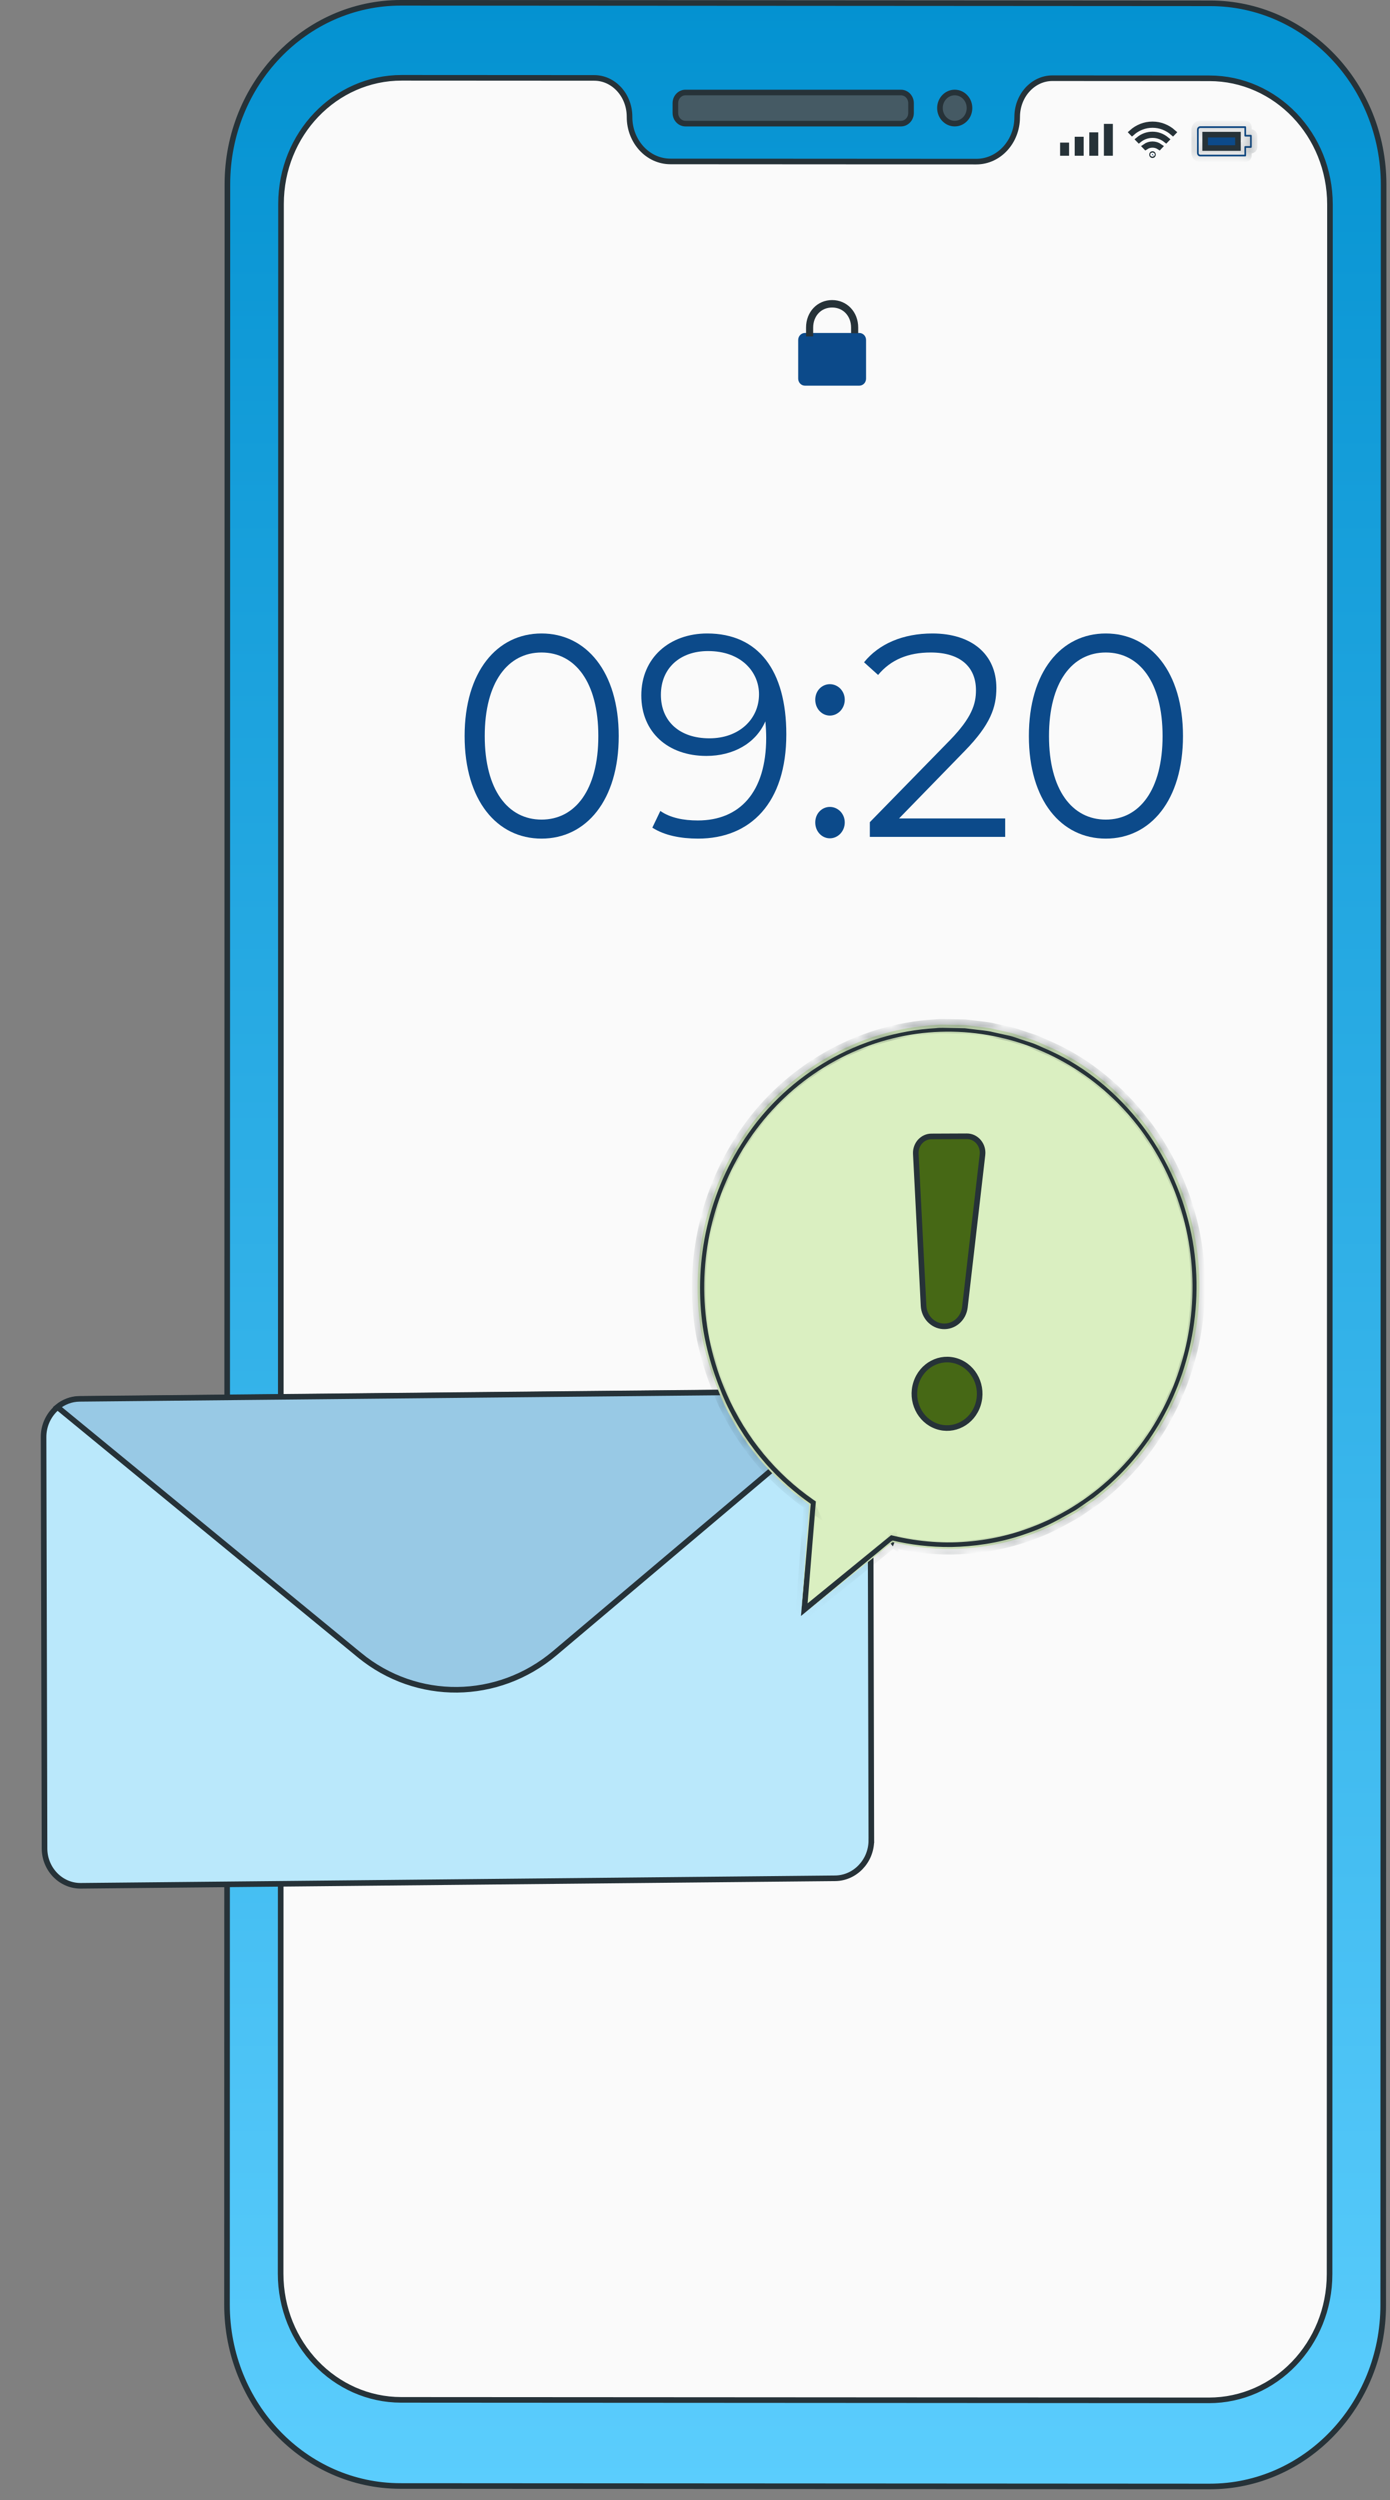
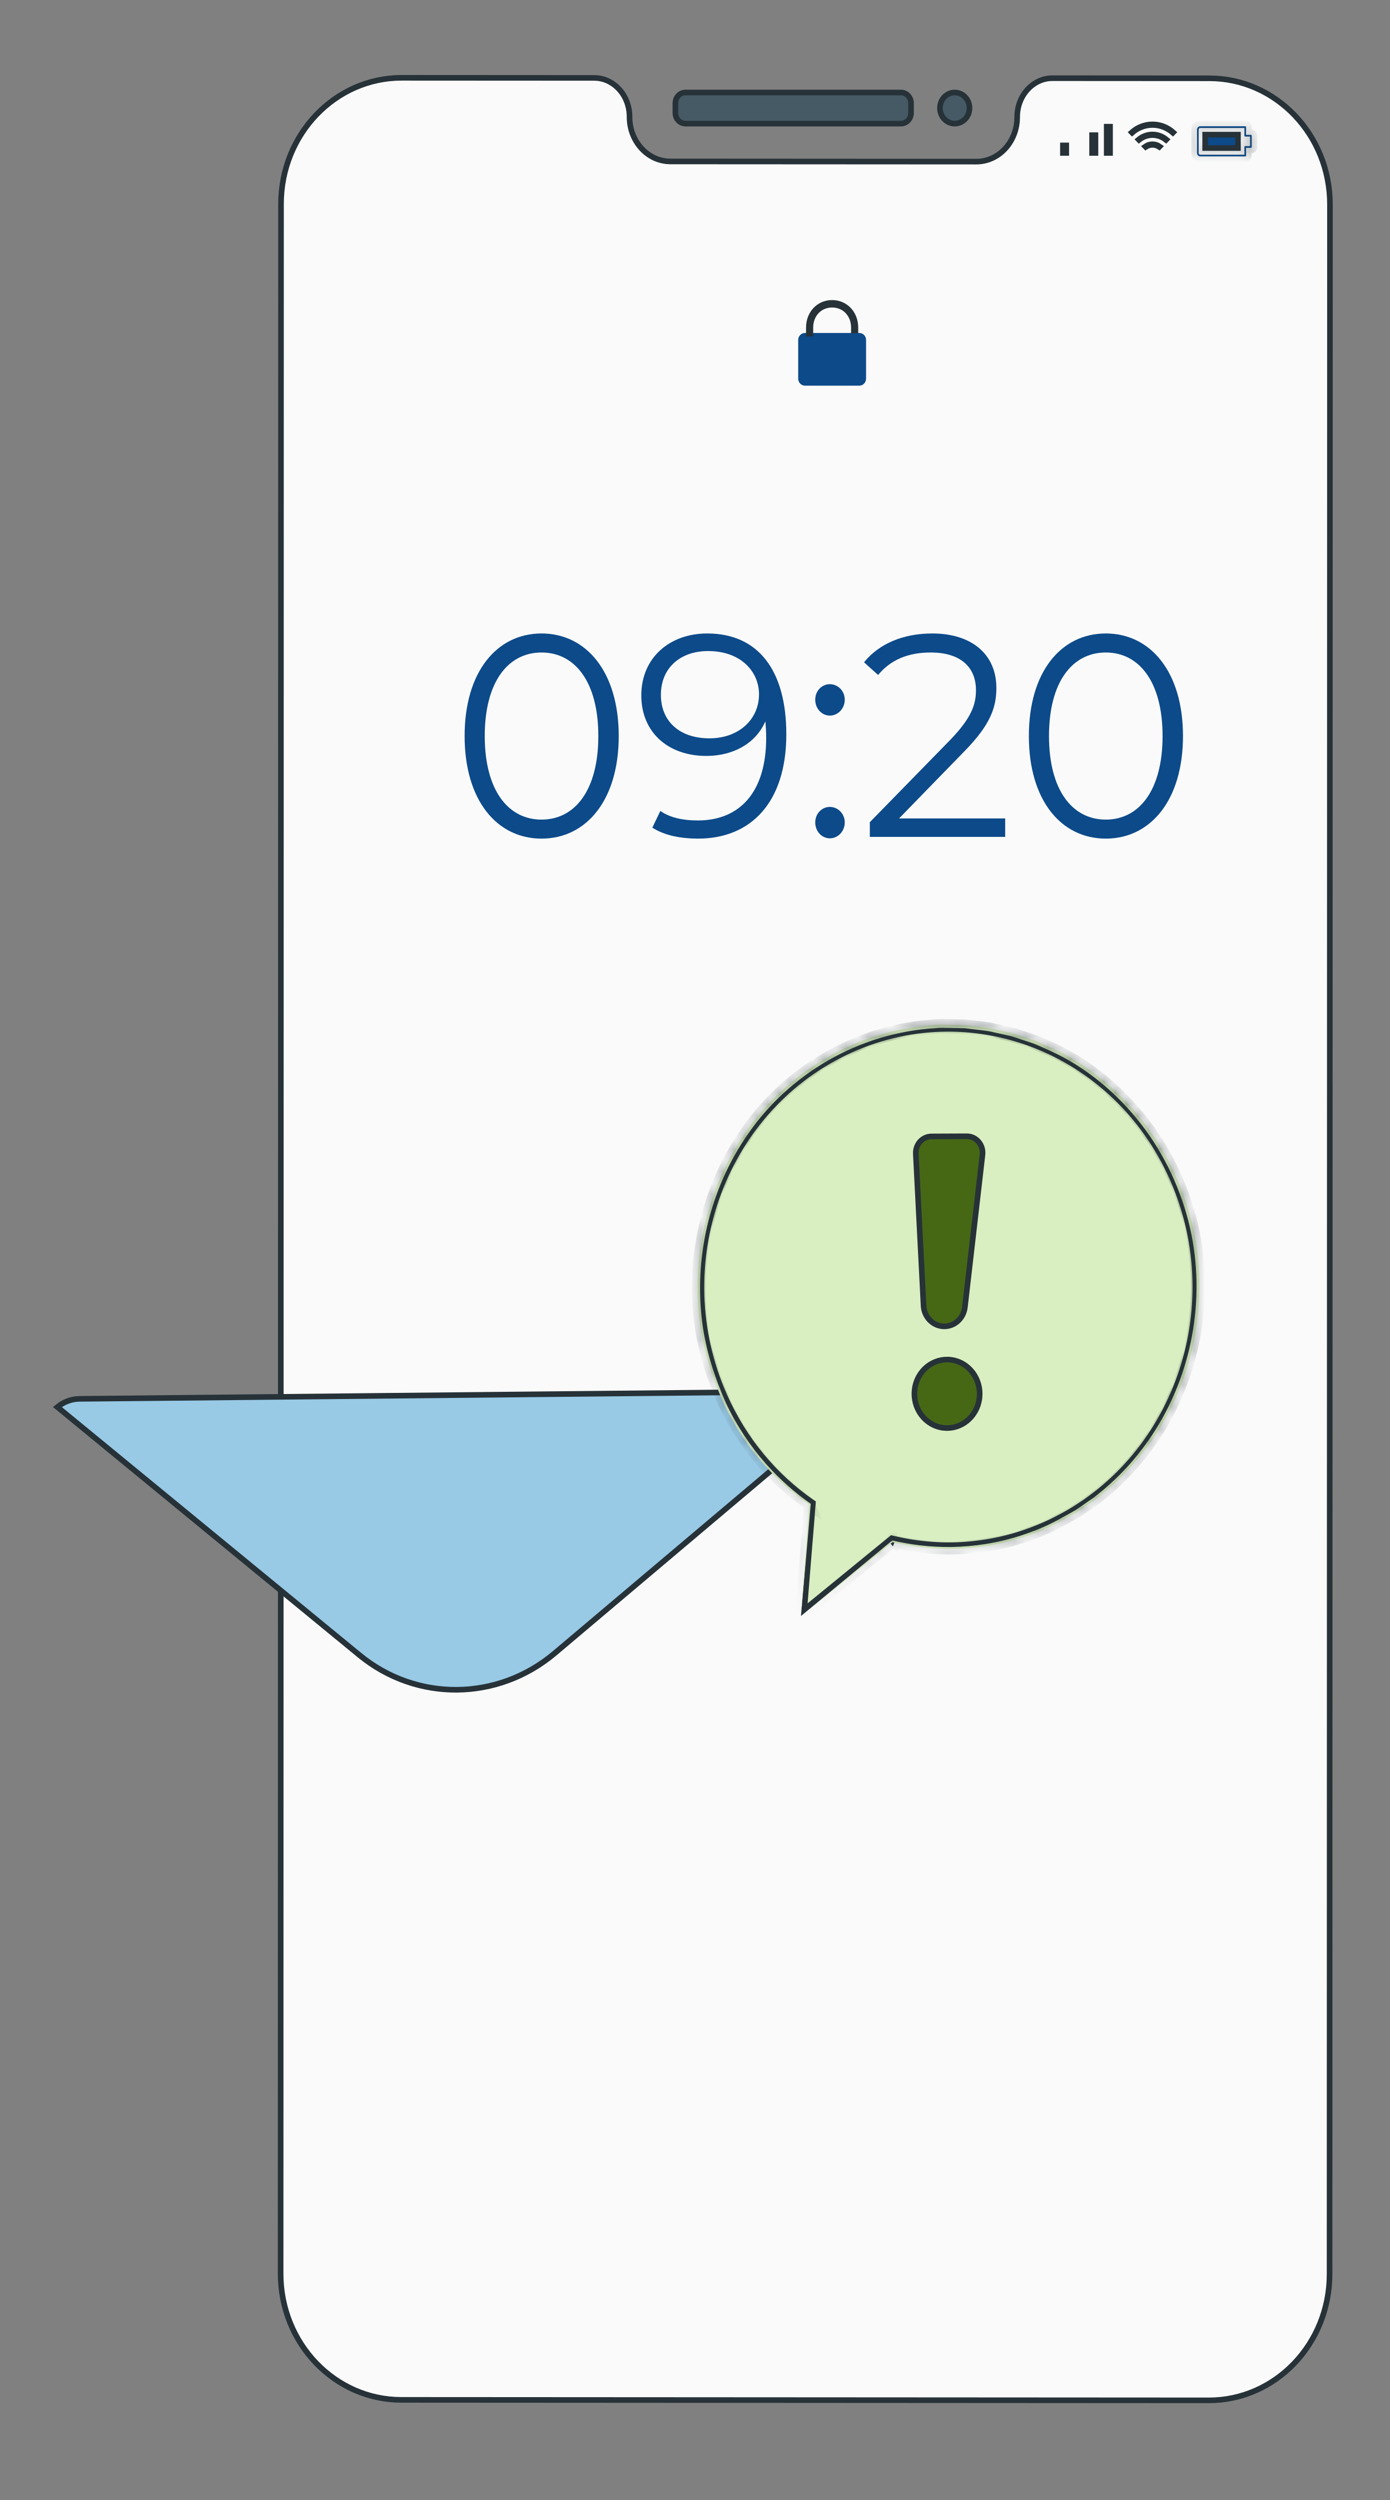
<svg xmlns="http://www.w3.org/2000/svg" width="124" height="223" viewBox="0 0 124 223" fill="none">
  <rect x="0" y="0" width="124" height="223" fill="#808080" stroke="none" />
-   <path d="M107.909 221.796L35.717 221.752C27.182 221.747 20.248 214.511 20.25 205.565L20.286 16.431C20.288 7.48 27.231 0.245 35.77 0.25L107.963 0.295C116.498 0.3 123.431 7.535 123.43 16.481L123.394 205.616C123.392 214.567 116.449 221.802 107.909 221.796Z" fill="url(#paint0_linear_307_1350)" stroke="#263238" stroke-width="0.5" />
  <path d="M90.741 10.451L90.741 10.444V10.436C90.741 8.503 92.172 6.974 93.89 6.975L107.887 6.984C113.819 6.987 118.645 12.018 118.644 18.246L118.609 202.856C118.608 209.086 113.775 214.116 107.84 214.113L35.791 214.069C29.859 214.065 25.033 209.035 25.034 202.807L25.069 18.197C25.07 11.966 29.903 6.936 35.839 6.94C35.839 6.94 35.839 6.94 35.839 6.94L48.089 6.947L48.089 6.947L53.012 6.95L53.012 6.95C54.729 6.951 56.158 8.479 56.16 10.411L56.16 10.428L56.16 10.428V10.436C56.16 12.603 57.772 14.4 59.808 14.401C59.808 14.401 59.808 14.401 59.808 14.401L87.091 14.417C89.124 14.419 90.736 12.628 90.74 10.464L90.741 10.451Z" fill="#FAFAFA" stroke="#263238" stroke-width="0.5" />
  <path d="M94.82 13.644V12.971H95.12V13.644H94.82Z" fill="#0C4A8A" stroke="#263238" stroke-width="0.5" />
-   <path d="M96.122 13.643V12.449H96.422V13.643H96.122Z" fill="#0C4A8A" stroke="#263238" stroke-width="0.5" />
  <path d="M97.424 13.644V12.057H97.724V13.644H97.424Z" fill="#0C4A8A" stroke="#263238" stroke-width="0.5" />
  <path d="M98.727 13.643V11.3H99.026V13.643H98.727Z" fill="#0C4A8A" stroke="#263238" stroke-width="0.5" />
  <mask id="path-7-inside-1_307_1350" fill="white">
    <path d="M111.088 13.952H107.072C106.914 13.952 106.784 13.817 106.784 13.651V11.565C106.784 11.399 106.912 11.264 107.069 11.264H111.088C111.107 11.264 111.126 11.272 111.14 11.287C111.154 11.301 111.161 11.321 111.161 11.341V12.028H111.591C111.631 12.028 111.664 12.063 111.664 12.106V13.111C111.664 13.153 111.631 13.188 111.591 13.188H111.161V13.876C111.161 13.918 111.129 13.952 111.088 13.952ZM111.014 11.418L107.069 11.418C106.991 11.418 106.931 11.483 106.931 11.565V13.651C106.931 13.732 106.994 13.798 107.072 13.798H111.014V13.11C111.014 13.067 111.046 13.033 111.088 13.033H111.518V12.181H111.088C111.047 12.181 111.014 12.147 111.014 12.104V11.418H111.014Z" />
  </mask>
  <path d="M111.088 13.952H107.072C106.914 13.952 106.784 13.817 106.784 13.651V11.565C106.784 11.399 106.912 11.264 107.069 11.264H111.088C111.107 11.264 111.126 11.272 111.14 11.287C111.154 11.301 111.161 11.321 111.161 11.341V12.028H111.591C111.631 12.028 111.664 12.063 111.664 12.106V13.111C111.664 13.153 111.631 13.188 111.591 13.188H111.161V13.876C111.161 13.918 111.129 13.952 111.088 13.952ZM111.014 11.418L107.069 11.418C106.991 11.418 106.931 11.483 106.931 11.565V13.651C106.931 13.732 106.994 13.798 107.072 13.798H111.014V13.11C111.014 13.067 111.046 13.033 111.088 13.033H111.518V12.181H111.088C111.047 12.181 111.014 12.147 111.014 12.104V11.418H111.014Z" fill="#0C4A8A" />
  <path d="M111.14 11.287L110.77 11.624L110.778 11.632L111.14 11.287ZM111.161 12.028H110.661V12.528H111.161V12.028ZM111.161 13.188V12.688H110.661V13.188H111.161ZM111.161 13.876H110.661L110.661 13.883L111.161 13.876ZM111.014 11.418L111.015 11.918L111.014 10.918V11.418ZM107.069 11.418V11.918H107.069L107.069 11.418ZM111.014 13.798V14.298H111.514V13.798H111.014ZM111.518 13.033V13.533H112.018V13.033H111.518ZM111.518 12.181H112.018V11.681H111.518V12.181ZM111.014 11.418V10.918H110.514V11.418H111.014ZM111.088 13.452H107.072V14.452H111.088V13.452ZM107.072 13.452C107.21 13.452 107.284 13.561 107.284 13.651H106.284C106.284 14.073 106.618 14.452 107.072 14.452V13.452ZM107.284 13.651V11.565H106.284V13.651H107.284ZM107.284 11.565C107.284 11.649 107.214 11.764 107.069 11.764V10.764C106.61 10.764 106.284 11.149 106.284 11.565H107.284ZM107.069 11.764H111.088V10.764H107.069V11.764ZM111.088 11.764C110.974 11.764 110.857 11.718 110.771 11.624L111.509 10.95C111.396 10.826 111.24 10.764 111.088 10.764V11.764ZM110.778 11.632C110.694 11.544 110.661 11.435 110.661 11.341H111.661C111.661 11.206 111.613 11.059 111.501 10.941L110.778 11.632ZM110.661 11.341V12.028H111.661V11.341H110.661ZM111.161 12.528H111.591V11.528H111.161V12.528ZM111.591 12.528C111.335 12.528 111.164 12.318 111.164 12.106H112.164C112.164 11.808 111.928 11.528 111.591 11.528V12.528ZM111.164 12.106V13.111H112.164V12.106H111.164ZM111.164 13.111C111.164 12.898 111.335 12.688 111.591 12.688V13.688C111.928 13.688 112.164 13.408 112.164 13.111H111.164ZM111.591 12.688H111.161V13.688H111.591V12.688ZM110.661 13.188V13.876H111.661V13.188H110.661ZM110.661 13.883C110.657 13.666 110.83 13.452 111.088 13.452V14.452C111.427 14.452 111.665 14.169 111.661 13.868L110.661 13.883ZM111.014 10.918L107.069 10.918L107.069 11.918L111.015 11.918L111.014 10.918ZM107.069 10.918C106.686 10.918 106.431 11.237 106.431 11.565H107.431C107.431 11.729 107.297 11.918 107.069 11.918V10.918ZM106.431 11.565V13.651H107.431V11.565H106.431ZM106.431 13.651C106.431 13.987 106.697 14.298 107.072 14.298V13.298C107.291 13.298 107.431 13.477 107.431 13.651H106.431ZM107.072 14.298H111.014V13.298H107.072V14.298ZM111.514 13.798V13.11H110.514V13.798H111.514ZM111.514 13.11C111.514 13.32 111.346 13.533 111.088 13.533V12.533C110.747 12.533 110.514 12.815 110.514 13.11H111.514ZM111.088 13.533H111.518V12.533H111.088V13.533ZM112.018 13.033V12.181H111.018V13.033H112.018ZM111.518 11.681H111.088V12.681H111.518V11.681ZM111.088 11.681C111.344 11.681 111.514 11.892 111.514 12.104H110.514C110.514 12.402 110.75 12.681 111.088 12.681V11.681ZM111.514 12.104V11.418H110.514V12.104H111.514ZM111.014 11.918H111.014V10.918H111.014V11.918Z" fill="#263238" mask="url(#path-7-inside-1_307_1350)" />
  <path d="M107.509 13.206V12.011H110.437V12.525V12.692V13.206H107.509Z" fill="#0C4A8A" stroke="#263238" stroke-width="0.5" />
-   <path d="M102.813 13.735C102.826 13.735 102.856 13.75 102.856 13.792C102.856 13.833 102.826 13.848 102.813 13.848C102.798 13.848 102.769 13.833 102.769 13.792C102.769 13.773 102.776 13.758 102.785 13.748C102.795 13.739 102.804 13.735 102.813 13.735Z" fill="#0C4A8A" stroke="#263238" stroke-width="0.5" />
  <path d="M102.813 12.922C102.589 12.922 102.381 12.989 102.207 13.103L102.174 13.069C102.358 12.942 102.578 12.868 102.813 12.868C103.047 12.868 103.267 12.941 103.451 13.069L103.419 13.103C103.244 12.989 103.036 12.922 102.813 12.922Z" fill="#0C4A8A" stroke="#263238" stroke-width="0.5" />
  <path d="M104.017 12.478C103.685 12.211 103.267 12.05 102.813 12.05C102.358 12.05 101.94 12.211 101.608 12.478L101.577 12.446C101.918 12.163 102.347 11.996 102.812 11.996C103.277 11.996 103.706 12.163 104.048 12.446L104.017 12.478Z" fill="#0C4A8A" stroke="#263238" stroke-width="0.5" />
  <path d="M102.813 11.148C102.12 11.148 101.486 11.409 100.995 11.837L100.965 11.806C101.465 11.361 102.11 11.095 102.813 11.095C103.515 11.095 104.16 11.361 104.661 11.806L104.631 11.837C104.139 11.408 103.505 11.148 102.813 11.148Z" fill="#0C4A8A" stroke="#263238" stroke-width="0.5" />
  <path d="M76.659 34.402H71.808C71.476 34.402 71.206 34.12 71.206 33.773V30.328C71.206 29.982 71.475 29.7 71.808 29.7H76.659C76.991 29.7 77.26 29.982 77.26 30.328V33.773C77.26 34.121 76.991 34.402 76.659 34.402Z" fill="#0C4A8A" />
  <path d="M72.292 29.759H72.156V29.224C72.156 27.948 73.057 27.016 74.233 27.016C75.409 27.016 76.31 27.948 76.31 29.224V29.476H76.174V29.224C76.174 28.061 75.365 27.18 74.233 27.18C73.102 27.18 72.292 28.061 72.292 29.224V29.759Z" fill="#0C4A8A" stroke="#263238" stroke-width="0.5" />
  <path d="M41.448 65.656C41.448 59.925 44.325 56.506 48.309 56.506C52.294 56.506 55.196 59.925 55.196 65.656C55.196 71.387 52.294 74.805 48.309 74.805C44.325 74.805 41.448 71.386 41.448 65.656ZM53.376 65.656C53.376 60.85 51.31 58.203 48.309 58.203C45.309 58.203 43.243 60.849 43.243 65.656C43.243 70.461 45.309 73.109 48.309 73.109C51.31 73.109 53.376 70.461 53.376 65.656Z" fill="#0C4A8A" />
  <path d="M70.146 65.501C70.146 71.618 66.949 74.805 62.276 74.805C60.726 74.805 59.276 74.522 58.194 73.828L58.907 72.338C59.793 72.954 60.973 73.186 62.252 73.186C65.966 73.186 68.351 70.693 68.351 65.81C68.351 65.399 68.326 64.885 68.278 64.345C67.416 66.324 65.4 67.429 63.015 67.429C59.596 67.429 57.21 65.322 57.21 62.032C57.21 58.665 59.744 56.506 63.088 56.506C67.662 56.506 70.146 59.822 70.146 65.501ZM67.711 61.929C67.711 59.95 66.137 58.074 63.162 58.074C60.678 58.074 58.957 59.59 58.957 61.98C58.957 64.344 60.629 65.86 63.285 65.86C65.916 65.861 67.711 64.165 67.711 61.929Z" fill="#0C4A8A" />
  <path d="M72.727 62.417C72.727 61.62 73.317 61.029 74.031 61.029C74.743 61.029 75.359 61.62 75.359 62.417C75.359 63.214 74.743 63.831 74.031 63.831C73.317 63.831 72.727 63.214 72.727 62.417ZM72.727 73.366C72.727 72.569 73.317 71.978 74.031 71.978C74.743 71.978 75.359 72.569 75.359 73.366C75.359 74.162 74.743 74.779 74.031 74.779C73.317 74.779 72.727 74.162 72.727 73.366Z" fill="#0C4A8A" />
  <path d="M89.671 73.005V74.651H77.596V73.34L84.753 66.015C86.696 64.01 87.065 62.803 87.065 61.569C87.065 59.487 85.663 58.203 83.031 58.203C81.015 58.203 79.466 58.845 78.334 60.207L77.08 59.076C78.408 57.431 80.547 56.506 83.179 56.506C86.671 56.506 88.885 58.357 88.885 61.364C88.885 63.086 88.368 64.628 86.056 66.992L80.203 73.006L89.671 73.005Z" fill="#0C4A8A" />
  <path d="M91.784 65.656C91.784 59.925 94.661 56.506 98.646 56.506C102.63 56.506 105.532 59.925 105.532 65.656C105.532 71.387 102.629 74.805 98.646 74.805C94.661 74.805 91.784 71.386 91.784 65.656ZM103.712 65.656C103.712 60.85 101.646 58.203 98.646 58.203C95.645 58.203 93.579 60.849 93.579 65.656C93.579 70.461 95.645 73.109 98.646 73.109C101.646 73.109 103.712 70.461 103.712 65.656Z" fill="#0C4A8A" />
-   <path d="M7.213 168.215L7.213 168.215C5.444 168.233 3.977 166.741 3.972 164.883L3.886 128.19C3.886 128.19 3.886 128.19 3.886 128.19C3.883 127.221 4.282 126.34 4.914 125.718C5.493 125.155 6.263 124.805 7.107 124.797L7.108 124.797L74.404 124.127L74.404 124.127C75.249 124.119 76.021 124.453 76.603 125.006C77.242 125.615 77.644 126.489 77.646 127.458L77.731 164.151L77.981 164.147L77.731 164.151C77.736 166.007 76.277 167.527 74.51 167.545L7.213 168.215Z" fill="#BAE8FB" stroke="#263238" stroke-width="0.5" />
  <path d="M32.069 147.638L5.118 125.508C5.667 125.057 6.354 124.785 7.1 124.778L7.1 124.778L74.348 124.109L74.348 124.109C75.093 124.102 75.783 124.361 76.335 124.801L49.489 147.465C44.413 151.751 37.167 151.824 32.069 147.638L31.909 147.832L32.069 147.638Z" fill="#98C9E5" stroke="#263238" stroke-width="0.5" />
  <path d="M79.658 137.238L79.577 137.446L79.453 137.294L71.749 143.584L72.506 134.199L72.518 134.055L72.4 133.973C69.118 131.695 66.379 128.468 64.606 124.451C59.506 112.894 64.342 99.214 75.386 93.893C86.423 88.575 99.506 93.608 104.603 105.159C109.702 116.715 104.867 130.396 93.823 135.717C89.212 137.939 84.248 138.349 79.658 137.238Z" fill="#DAEFC1" stroke="#263238" stroke-width="0.5" />
  <mask id="path-20-inside-2_307_1350" fill="white">
    <path d="M71.453 144.149C71.842 143.836 74.434 141.748 79.652 137.544L79.736 137.476L79.642 137.424L79.63 137.417L79.583 137.551C81.149 137.929 82.938 138.184 84.901 138.167C86.861 138.137 88.996 137.855 91.18 137.15C92.268 136.792 93.381 136.363 94.459 135.775C94.995 135.478 95.551 135.193 96.094 134.87C96.617 134.511 97.147 134.147 97.685 133.777C99.767 132.201 101.709 130.163 103.268 127.694C104.829 125.23 106.005 122.338 106.586 119.202C107.167 116.071 107.164 112.692 106.402 109.386C105.635 106.086 104.157 102.866 102.012 100.094C99.867 97.335 97.088 94.969 93.838 93.487L92.592 92.936C92.179 92.747 91.739 92.64 91.315 92.488C90.885 92.359 90.468 92.179 90.029 92.094L88.723 91.803C88.291 91.689 87.85 91.642 87.411 91.592C86.972 91.54 86.534 91.487 86.097 91.436C85.657 91.426 85.219 91.417 84.781 91.408C84.344 91.408 83.907 91.369 83.474 91.426C79.996 91.623 76.657 92.669 73.761 94.341C70.864 96.01 68.392 98.29 66.571 100.923C64.737 103.548 63.501 106.468 62.84 109.382C62.174 112.301 62.081 115.21 62.417 117.902C62.762 120.602 63.607 123.037 64.572 125.203C65.592 127.349 66.855 129.17 68.183 130.663C69.513 132.157 70.908 133.322 72.22 134.235L72.191 134.172C71.719 140.545 71.489 143.66 71.453 144.149C71.496 143.66 71.767 140.549 72.323 134.184L72.326 134.144L72.294 134.121C70.995 133.204 69.617 132.038 68.303 130.548C66.992 129.06 65.747 127.248 64.743 125.116C63.794 122.964 62.964 120.548 62.63 117.873C62.306 115.207 62.405 112.328 63.069 109.441C63.73 106.558 64.957 103.673 66.775 101.081C68.579 98.48 71.025 96.231 73.89 94.584C76.754 92.936 80.054 91.905 83.488 91.712C83.915 91.655 84.347 91.694 84.779 91.694C85.211 91.703 85.644 91.713 86.079 91.722C86.51 91.773 86.943 91.825 87.377 91.877C87.811 91.925 88.247 91.972 88.673 92.085L89.963 92.372C90.397 92.456 90.808 92.635 91.233 92.762C91.652 92.912 92.087 93.017 92.495 93.204L93.725 93.75C96.935 95.213 99.68 97.55 101.8 100.273C103.92 103.01 105.384 106.19 106.144 109.45C106.901 112.716 106.908 116.055 106.338 119.152C105.768 122.254 104.611 125.116 103.071 127.557C101.533 130.004 99.617 132.025 97.558 133.593C97.027 133.961 96.503 134.324 95.986 134.681C95.448 135.002 94.899 135.285 94.368 135.582C93.302 136.169 92.201 136.598 91.123 136.957C88.961 137.664 86.844 137.954 84.9 137.994C82.951 138.019 81.174 137.777 79.615 137.412L79.568 137.545L79.579 137.552L79.569 137.432C74.402 141.707 71.837 143.83 71.453 144.149Z" />
  </mask>
  <path d="M71.453 144.149C71.842 143.836 74.434 141.748 79.652 137.544L79.736 137.476L79.642 137.424L79.63 137.417L79.583 137.551C81.149 137.929 82.938 138.184 84.901 138.167C86.861 138.137 88.996 137.855 91.18 137.15C92.268 136.792 93.381 136.363 94.459 135.775C94.995 135.478 95.551 135.193 96.094 134.87C96.617 134.511 97.147 134.147 97.685 133.777C99.767 132.201 101.709 130.163 103.268 127.694C104.829 125.23 106.005 122.338 106.586 119.202C107.167 116.071 107.164 112.692 106.402 109.386C105.635 106.086 104.157 102.866 102.012 100.094C99.867 97.335 97.088 94.969 93.838 93.487L92.592 92.936C92.179 92.747 91.739 92.64 91.315 92.488C90.885 92.359 90.468 92.179 90.029 92.094L88.723 91.803C88.291 91.689 87.85 91.642 87.411 91.592C86.972 91.54 86.534 91.487 86.097 91.436C85.657 91.426 85.219 91.417 84.781 91.408C84.344 91.408 83.907 91.369 83.474 91.426C79.996 91.623 76.657 92.669 73.761 94.341C70.864 96.01 68.392 98.29 66.571 100.923C64.737 103.548 63.501 106.468 62.84 109.382C62.174 112.301 62.081 115.21 62.417 117.902C62.762 120.602 63.607 123.037 64.572 125.203C65.592 127.349 66.855 129.17 68.183 130.663C69.513 132.157 70.908 133.322 72.22 134.235L72.191 134.172C71.719 140.545 71.489 143.66 71.453 144.149C71.496 143.66 71.767 140.549 72.323 134.184L72.326 134.144L72.294 134.121C70.995 133.204 69.617 132.038 68.303 130.548C66.992 129.06 65.747 127.248 64.743 125.116C63.794 122.964 62.964 120.548 62.63 117.873C62.306 115.207 62.405 112.328 63.069 109.441C63.73 106.558 64.957 103.673 66.775 101.081C68.579 98.48 71.025 96.231 73.89 94.584C76.754 92.936 80.054 91.905 83.488 91.712C83.915 91.655 84.347 91.694 84.779 91.694C85.211 91.703 85.644 91.713 86.079 91.722C86.51 91.773 86.943 91.825 87.377 91.877C87.811 91.925 88.247 91.972 88.673 92.085L89.963 92.372C90.397 92.456 90.808 92.635 91.233 92.762C91.652 92.912 92.087 93.017 92.495 93.204L93.725 93.75C96.935 95.213 99.68 97.55 101.8 100.273C103.92 103.01 105.384 106.19 106.144 109.45C106.901 112.716 106.908 116.055 106.338 119.152C105.768 122.254 104.611 125.116 103.071 127.557C101.533 130.004 99.617 132.025 97.558 133.593C97.027 133.961 96.503 134.324 95.986 134.681C95.448 135.002 94.899 135.285 94.368 135.582C93.302 136.169 92.201 136.598 91.123 136.957C88.961 137.664 86.844 137.954 84.9 137.994C82.951 138.019 81.174 137.777 79.615 137.412L79.568 137.545L79.579 137.552L79.569 137.432C74.402 141.707 71.837 143.83 71.453 144.149Z" fill="#DAEFC1" />
  <path d="M71.453 144.149L70.954 144.112L70.869 145.261L71.766 144.538L71.453 144.149ZM79.652 137.544L79.966 137.933L79.966 137.933L79.652 137.544ZM79.736 137.476L80.05 137.865L80.628 137.399L79.979 137.039L79.736 137.476ZM79.642 137.424L79.398 137.86L79.399 137.861L79.642 137.424ZM79.63 137.417L79.874 136.981L79.357 136.693L79.159 137.251L79.63 137.417ZM79.583 137.551L79.112 137.384L78.927 137.907L79.466 138.037L79.583 137.551ZM84.901 138.167L84.905 138.667L84.909 138.667L84.901 138.167ZM91.18 137.15L91.334 137.625L91.337 137.625L91.18 137.15ZM94.459 135.775L94.698 136.214L94.701 136.213L94.459 135.775ZM96.094 134.87L96.349 135.3L96.364 135.292L96.377 135.282L96.094 134.87ZM97.685 133.777L97.968 134.189L97.977 134.182L97.986 134.176L97.685 133.777ZM103.268 127.694L102.846 127.426L102.845 127.427L103.268 127.694ZM106.586 119.202L107.078 119.293L107.078 119.293L106.586 119.202ZM106.402 109.386L106.889 109.273L106.889 109.272L106.402 109.386ZM102.012 100.094L102.408 99.788L102.407 99.787L102.012 100.094ZM93.838 93.487L94.045 93.032L94.04 93.03L93.838 93.487ZM92.592 92.936L92.385 93.391L92.389 93.393L92.592 92.936ZM91.315 92.488L91.484 92.017L91.472 92.013L91.459 92.009L91.315 92.488ZM90.029 92.094L89.92 92.582L89.933 92.585L90.029 92.094ZM88.723 91.803L88.595 92.286L88.605 92.289L88.614 92.291L88.723 91.803ZM87.411 91.592L87.352 92.089L87.355 92.089L87.411 91.592ZM86.097 91.436L86.155 90.939L86.131 90.936L86.107 90.936L86.097 91.436ZM84.781 91.408L84.792 90.908H84.781V91.408ZM83.474 91.426L83.502 91.925L83.521 91.924L83.539 91.922L83.474 91.426ZM73.761 94.341L74.011 94.774L74.011 94.774L73.761 94.341ZM66.571 100.923L66.981 101.21L66.982 101.208L66.571 100.923ZM62.84 109.382L63.327 109.494L63.327 109.493L62.84 109.382ZM62.417 117.902L61.921 117.964L61.921 117.965L62.417 117.902ZM64.572 125.203L64.115 125.406L64.12 125.417L64.572 125.203ZM68.183 130.663L67.809 130.995L67.809 130.995L68.183 130.663ZM72.22 134.235L71.934 134.646L73.43 135.687L72.675 134.028L72.22 134.235ZM72.191 134.172L72.646 133.965L71.693 134.135L72.191 134.172ZM72.323 134.184L71.825 134.139L71.825 134.141L72.323 134.184ZM72.326 134.144L72.824 134.19L72.851 133.904L72.617 133.737L72.326 134.144ZM72.294 134.121L72.584 133.714L72.582 133.713L72.294 134.121ZM68.303 130.548L67.928 130.879L67.928 130.879L68.303 130.548ZM64.743 125.116L64.286 125.317L64.291 125.329L64.743 125.116ZM62.63 117.873L62.134 117.934L62.134 117.935L62.63 117.873ZM63.069 109.441L63.557 109.553L63.557 109.553L63.069 109.441ZM66.775 101.081L67.184 101.368L67.185 101.366L66.775 101.081ZM73.89 94.584L74.139 95.017L74.139 95.017L73.89 94.584ZM83.488 91.712L83.516 92.211L83.535 92.21L83.554 92.207L83.488 91.712ZM84.779 91.694L84.79 91.194H84.779V91.694ZM86.079 91.722L86.138 91.225L86.114 91.222L86.089 91.222L86.079 91.722ZM87.377 91.877L87.318 92.373L87.321 92.374L87.377 91.877ZM88.673 92.085L88.544 92.568L88.554 92.571L88.564 92.573L88.673 92.085ZM89.963 92.372L89.854 92.861L89.868 92.863L89.963 92.372ZM91.233 92.762L91.402 92.291L91.389 92.287L91.377 92.283L91.233 92.762ZM92.495 93.204L92.286 93.659L92.292 93.661L92.495 93.204ZM93.725 93.75L93.932 93.295L93.927 93.293L93.725 93.75ZM101.8 100.273L102.196 99.967L102.195 99.966L101.8 100.273ZM106.144 109.45L106.631 109.337L106.631 109.336L106.144 109.45ZM106.338 119.152L105.847 119.061L105.847 119.061L106.338 119.152ZM103.071 127.557L102.648 127.29L102.648 127.291L103.071 127.557ZM97.558 133.593L97.843 134.004L97.852 133.998L97.861 133.991L97.558 133.593ZM95.986 134.681L96.242 135.111L96.257 135.102L96.271 135.093L95.986 134.681ZM94.368 135.582L94.609 136.021L94.613 136.019L94.368 135.582ZM91.123 136.957L91.279 137.432L91.281 137.431L91.123 136.957ZM84.9 137.994L84.906 138.494L84.91 138.494L84.9 137.994ZM79.615 137.412L79.729 136.925L79.293 136.823L79.144 137.245L79.615 137.412ZM79.568 137.545L79.096 137.379L78.955 137.777L79.325 137.982L79.568 137.545ZM79.579 137.552L79.336 137.989L80.158 138.446L80.077 137.509L79.579 137.552ZM79.569 137.432L80.067 137.389L79.984 136.439L79.25 137.047L79.569 137.432ZM71.766 144.538C72.156 144.225 74.748 142.137 79.966 137.933L79.338 137.155C74.12 141.358 71.528 143.446 71.139 143.759L71.766 144.538ZM79.966 137.933L80.05 137.865L79.422 137.087L79.338 137.155L79.966 137.933ZM79.979 137.039L79.884 136.986L79.399 137.861L79.493 137.913L79.979 137.039ZM79.885 136.987L79.874 136.981L79.387 137.854L79.398 137.86L79.885 136.987ZM79.159 137.251L79.112 137.384L80.055 137.718L80.102 137.584L79.159 137.251ZM79.466 138.037C81.067 138.423 82.896 138.684 84.905 138.667L84.897 137.667C82.98 137.683 81.232 137.435 79.701 137.065L79.466 138.037ZM84.909 138.667C86.911 138.637 89.096 138.348 91.334 137.625L91.027 136.674C88.896 137.362 86.811 137.638 84.893 137.667L84.909 138.667ZM91.337 137.625C92.44 137.261 93.583 136.821 94.698 136.214L94.219 135.336C93.178 135.904 92.096 136.322 91.024 136.675L91.337 137.625ZM94.701 136.213C95.217 135.926 95.799 135.627 96.349 135.3L95.839 134.44C95.302 134.759 94.773 135.029 94.216 135.338L94.701 136.213ZM96.377 135.282C96.9 134.923 97.43 134.559 97.968 134.189L97.401 133.365C96.864 133.734 96.334 134.099 95.811 134.458L96.377 135.282ZM97.986 134.176C100.114 132.565 102.098 130.483 103.691 127.961L102.845 127.427C101.32 129.842 99.419 131.836 97.383 133.378L97.986 134.176ZM103.691 127.961C105.285 125.445 106.484 122.493 107.078 119.293L106.095 119.111C105.525 122.183 104.373 125.015 102.846 127.426L103.691 127.961ZM107.078 119.293C107.67 116.1 107.668 112.651 106.889 109.273L105.915 109.498C106.66 112.733 106.664 116.042 106.095 119.111L107.078 119.293ZM106.889 109.272C106.107 105.906 104.599 102.62 102.408 99.788L101.617 100.4C103.716 103.113 105.164 106.266 105.915 109.499L106.889 109.272ZM102.407 99.787C100.219 96.974 97.379 94.553 94.045 93.032L93.63 93.942C96.796 95.386 99.514 97.696 101.618 100.401L102.407 99.787ZM94.04 93.03L92.794 92.478L92.389 93.393L93.635 93.944L94.04 93.03ZM92.799 92.481C92.566 92.374 92.331 92.293 92.112 92.222C91.883 92.149 91.686 92.09 91.484 92.017L91.147 92.959C91.368 93.038 91.603 93.109 91.804 93.174C92.014 93.242 92.205 93.309 92.385 93.391L92.799 92.481ZM91.459 92.009C91.254 91.948 91.064 91.878 90.835 91.801C90.617 91.727 90.378 91.652 90.125 91.603L89.933 92.585C90.12 92.621 90.308 92.679 90.516 92.749C90.713 92.815 90.946 92.899 91.172 92.967L91.459 92.009ZM90.138 91.606L88.832 91.315L88.614 92.291L89.92 92.582L90.138 91.606ZM88.851 91.319C88.376 91.194 87.897 91.144 87.467 91.095L87.355 92.089C87.803 92.139 88.205 92.183 88.595 92.286L88.851 91.319ZM87.47 91.096C87.031 91.043 86.593 90.991 86.155 90.939L86.038 91.932C86.475 91.984 86.912 92.036 87.352 92.089L87.47 91.096ZM86.107 90.936C85.668 90.926 85.229 90.917 84.792 90.908L84.771 91.908C85.208 91.917 85.647 91.926 86.086 91.935L86.107 90.936ZM84.781 90.908C84.404 90.908 83.885 90.868 83.409 90.931L83.539 91.922C83.93 91.871 84.285 91.908 84.781 91.908V90.908ZM83.445 90.927C79.887 91.128 76.472 92.199 73.511 93.908L74.011 94.774C76.842 93.14 80.106 92.118 83.502 91.925L83.445 90.927ZM73.511 93.907C70.551 95.614 68.024 97.944 66.16 100.639L66.982 101.208C68.761 98.637 71.177 96.407 74.011 94.774L73.511 93.907ZM66.161 100.637C64.288 103.318 63.027 106.298 62.352 109.272L63.327 109.493C63.975 106.638 65.186 103.779 66.981 101.21L66.161 100.637ZM62.352 109.271C61.673 112.249 61.578 115.218 61.921 117.964L62.913 117.84C62.584 115.203 62.675 112.352 63.327 109.494L62.352 109.271ZM61.921 117.965C62.274 120.729 63.138 123.213 64.115 125.406L65.029 124.999C64.076 122.861 63.249 120.474 62.913 117.838L61.921 117.965ZM64.12 125.417C65.162 127.609 66.452 129.47 67.809 130.995L68.556 130.33C67.258 128.871 66.022 127.089 65.024 124.988L64.12 125.417ZM67.809 130.995C69.17 132.523 70.595 133.713 71.934 134.646L72.506 133.825C71.221 132.93 69.857 131.791 68.556 130.33L67.809 130.995ZM72.675 134.028L72.646 133.965L71.736 134.379L71.765 134.442L72.675 134.028ZM71.693 134.135C71.221 140.509 70.99 143.623 70.954 144.112L71.952 144.186C71.988 143.697 72.218 140.582 72.69 134.209L71.693 134.135ZM71.951 144.193C71.994 143.704 72.265 140.593 72.821 134.228L71.825 134.141C71.269 140.506 70.998 143.617 70.955 144.105L71.951 144.193ZM72.821 134.23L72.824 134.19L71.829 134.098L71.825 134.139L72.821 134.23ZM72.617 133.737L72.584 133.714L72.004 134.528L72.036 134.551L72.617 133.737ZM72.582 133.713C71.311 132.815 69.962 131.675 68.678 130.218L67.928 130.879C69.271 132.402 70.68 133.594 72.006 134.53L72.582 133.713ZM68.678 130.218C67.396 128.763 66.178 126.989 65.196 124.903L64.291 125.329C65.316 127.506 66.587 129.358 67.928 130.879L68.678 130.218ZM65.201 124.914C64.264 122.789 63.452 120.422 63.126 117.811L62.134 117.935C62.476 120.674 63.325 123.138 64.286 125.317L65.201 124.914ZM63.127 117.813C62.809 115.201 62.906 112.38 63.557 109.553L62.582 109.329C61.904 112.275 61.803 115.214 62.134 117.934L63.127 117.813ZM63.557 109.553C64.204 106.73 65.406 103.904 67.184 101.368L66.365 100.794C64.509 103.441 63.257 106.387 62.582 109.329L63.557 109.553ZM67.185 101.366C68.947 98.827 71.337 96.628 74.139 95.017L73.64 94.15C70.713 95.834 68.211 98.133 66.364 100.796L67.185 101.366ZM74.139 95.017C76.938 93.406 80.163 92.399 83.516 92.211L83.46 91.213C79.945 91.41 76.569 92.465 73.64 94.15L74.139 95.017ZM83.554 92.207C83.938 92.156 84.285 92.194 84.779 92.194V91.194C84.409 91.194 83.892 91.153 83.422 91.216L83.554 92.207ZM84.769 92.194C85.201 92.203 85.633 92.212 86.068 92.222L86.089 91.222C85.654 91.213 85.222 91.203 84.79 91.194L84.769 92.194ZM86.019 92.218C86.451 92.27 86.883 92.322 87.318 92.373L87.436 91.38C87.002 91.329 86.569 91.277 86.138 91.225L86.019 92.218ZM87.321 92.374C87.764 92.423 88.161 92.466 88.544 92.568L88.801 91.602C88.332 91.477 87.858 91.428 87.433 91.38L87.321 92.374ZM88.564 92.573L89.854 92.86L90.071 91.884L88.781 91.597L88.564 92.573ZM89.868 92.863C90.051 92.899 90.237 92.956 90.441 93.025C90.636 93.09 90.867 93.174 91.09 93.241L91.377 92.283C91.175 92.222 90.987 92.153 90.761 92.077C90.545 92.004 90.308 91.93 90.058 91.881L89.868 92.863ZM91.065 93.233C91.284 93.311 91.516 93.381 91.714 93.445C91.921 93.512 92.11 93.578 92.286 93.659L92.703 92.749C92.472 92.644 92.239 92.563 92.022 92.493C91.796 92.42 91.602 92.363 91.402 92.291L91.065 93.233ZM92.292 93.661L93.522 94.207L93.927 93.293L92.697 92.747L92.292 93.661ZM93.517 94.205C96.644 95.629 99.327 97.911 101.406 100.58L102.195 99.966C100.032 97.189 97.227 94.796 93.932 93.295L93.517 94.205ZM101.405 100.579C103.479 103.256 104.912 106.371 105.657 109.563L106.631 109.336C105.855 106.01 104.361 102.763 102.196 99.967L101.405 100.579ZM105.657 109.562C106.397 112.757 106.404 116.027 105.847 119.061L106.83 119.242C107.411 116.084 107.405 112.675 106.631 109.337L105.657 109.562ZM105.847 119.061C105.288 122.099 104.154 124.902 102.648 127.29L103.494 127.824C105.067 125.33 106.248 122.408 106.83 119.242L105.847 119.061ZM102.648 127.291C101.143 129.684 99.269 131.662 97.255 133.195L97.861 133.991C99.965 132.389 101.923 130.323 103.494 127.823L102.648 127.291ZM97.274 133.182C96.742 133.55 96.219 133.913 95.702 134.27L96.271 135.093C96.787 134.735 97.313 134.371 97.843 134.004L97.274 133.182ZM95.73 134.252C95.198 134.569 94.677 134.837 94.124 135.146L94.613 136.019C95.122 135.734 95.698 135.435 96.242 135.111L95.73 134.252ZM94.128 135.144C93.098 135.711 92.027 136.129 90.965 136.482L91.281 137.431C92.374 137.067 93.507 136.627 94.609 136.021L94.128 135.144ZM90.968 136.482C88.859 137.172 86.792 137.455 84.889 137.494L84.91 138.494C86.897 138.453 89.063 138.157 91.279 137.432L90.968 136.482ZM84.893 137.494C82.99 137.519 81.253 137.282 79.729 136.925L79.501 137.899C81.094 138.272 82.912 138.52 84.906 138.494L84.893 137.494ZM79.144 137.245L79.096 137.379L80.039 137.712L80.086 137.579L79.144 137.245ZM79.325 137.982L79.336 137.989L79.822 137.115L79.811 137.109L79.325 137.982ZM80.077 137.509L80.067 137.389L79.07 137.475L79.081 137.595L80.077 137.509ZM79.25 137.047C74.084 141.321 71.518 143.445 71.134 143.764L71.772 144.534C72.156 144.215 74.721 142.092 79.887 137.817L79.25 137.047Z" fill="#263238" mask="url(#path-20-inside-2_307_1350)" />
  <path d="M81.698 102.922L81.698 102.922C81.655 102.07 82.3 101.373 83.089 101.37L83.089 101.37L86.25 101.356L86.25 101.356C87.079 101.353 87.748 102.115 87.645 103.008L87.645 103.008L86.077 116.6L86.077 116.6C85.958 117.638 85.085 118.379 84.111 118.308C83.186 118.24 82.44 117.46 82.389 116.47C82.389 116.47 82.389 116.47 82.389 116.47L81.698 102.922Z" fill="#466815" stroke="#263238" stroke-width="0.5" />
  <path d="M87.247 125.294L87.247 125.294C86.737 126.901 85.087 127.755 83.57 127.229C82.048 126.701 81.21 124.974 81.721 123.363C82.231 121.757 83.882 120.903 85.399 121.429C86.921 121.957 87.759 123.684 87.247 125.294Z" fill="#466815" stroke="#263238" stroke-width="0.5" />
  <path d="M81.272 10.076V10.076C81.272 10.611 80.859 11.028 80.372 11.028H61.15C60.663 11.028 60.25 10.612 60.25 10.076V9.202C60.25 8.666 60.663 8.251 61.15 8.251H80.372C80.859 8.251 81.272 8.666 81.272 9.202V10.076Z" fill="#455A64" stroke="#263238" stroke-width="0.5" />
  <path d="M86.488 9.638C86.488 10.416 85.888 11.027 85.17 11.027C84.452 11.027 83.852 10.415 83.852 9.638C83.852 8.861 84.453 8.25 85.17 8.25C85.887 8.25 86.488 8.861 86.488 9.638Z" fill="#455A64" stroke="#263238" stroke-width="0.5" />
  <defs>
    <linearGradient id="paint0_linear_307_1350" x1="71.84" y1="0" x2="71.84" y2="222.046" gradientUnits="userSpaceOnUse">
      <stop stop-color="#0492D1" />
      <stop offset="1" stop-color="#5BCDFD" />
    </linearGradient>
  </defs>
</svg>